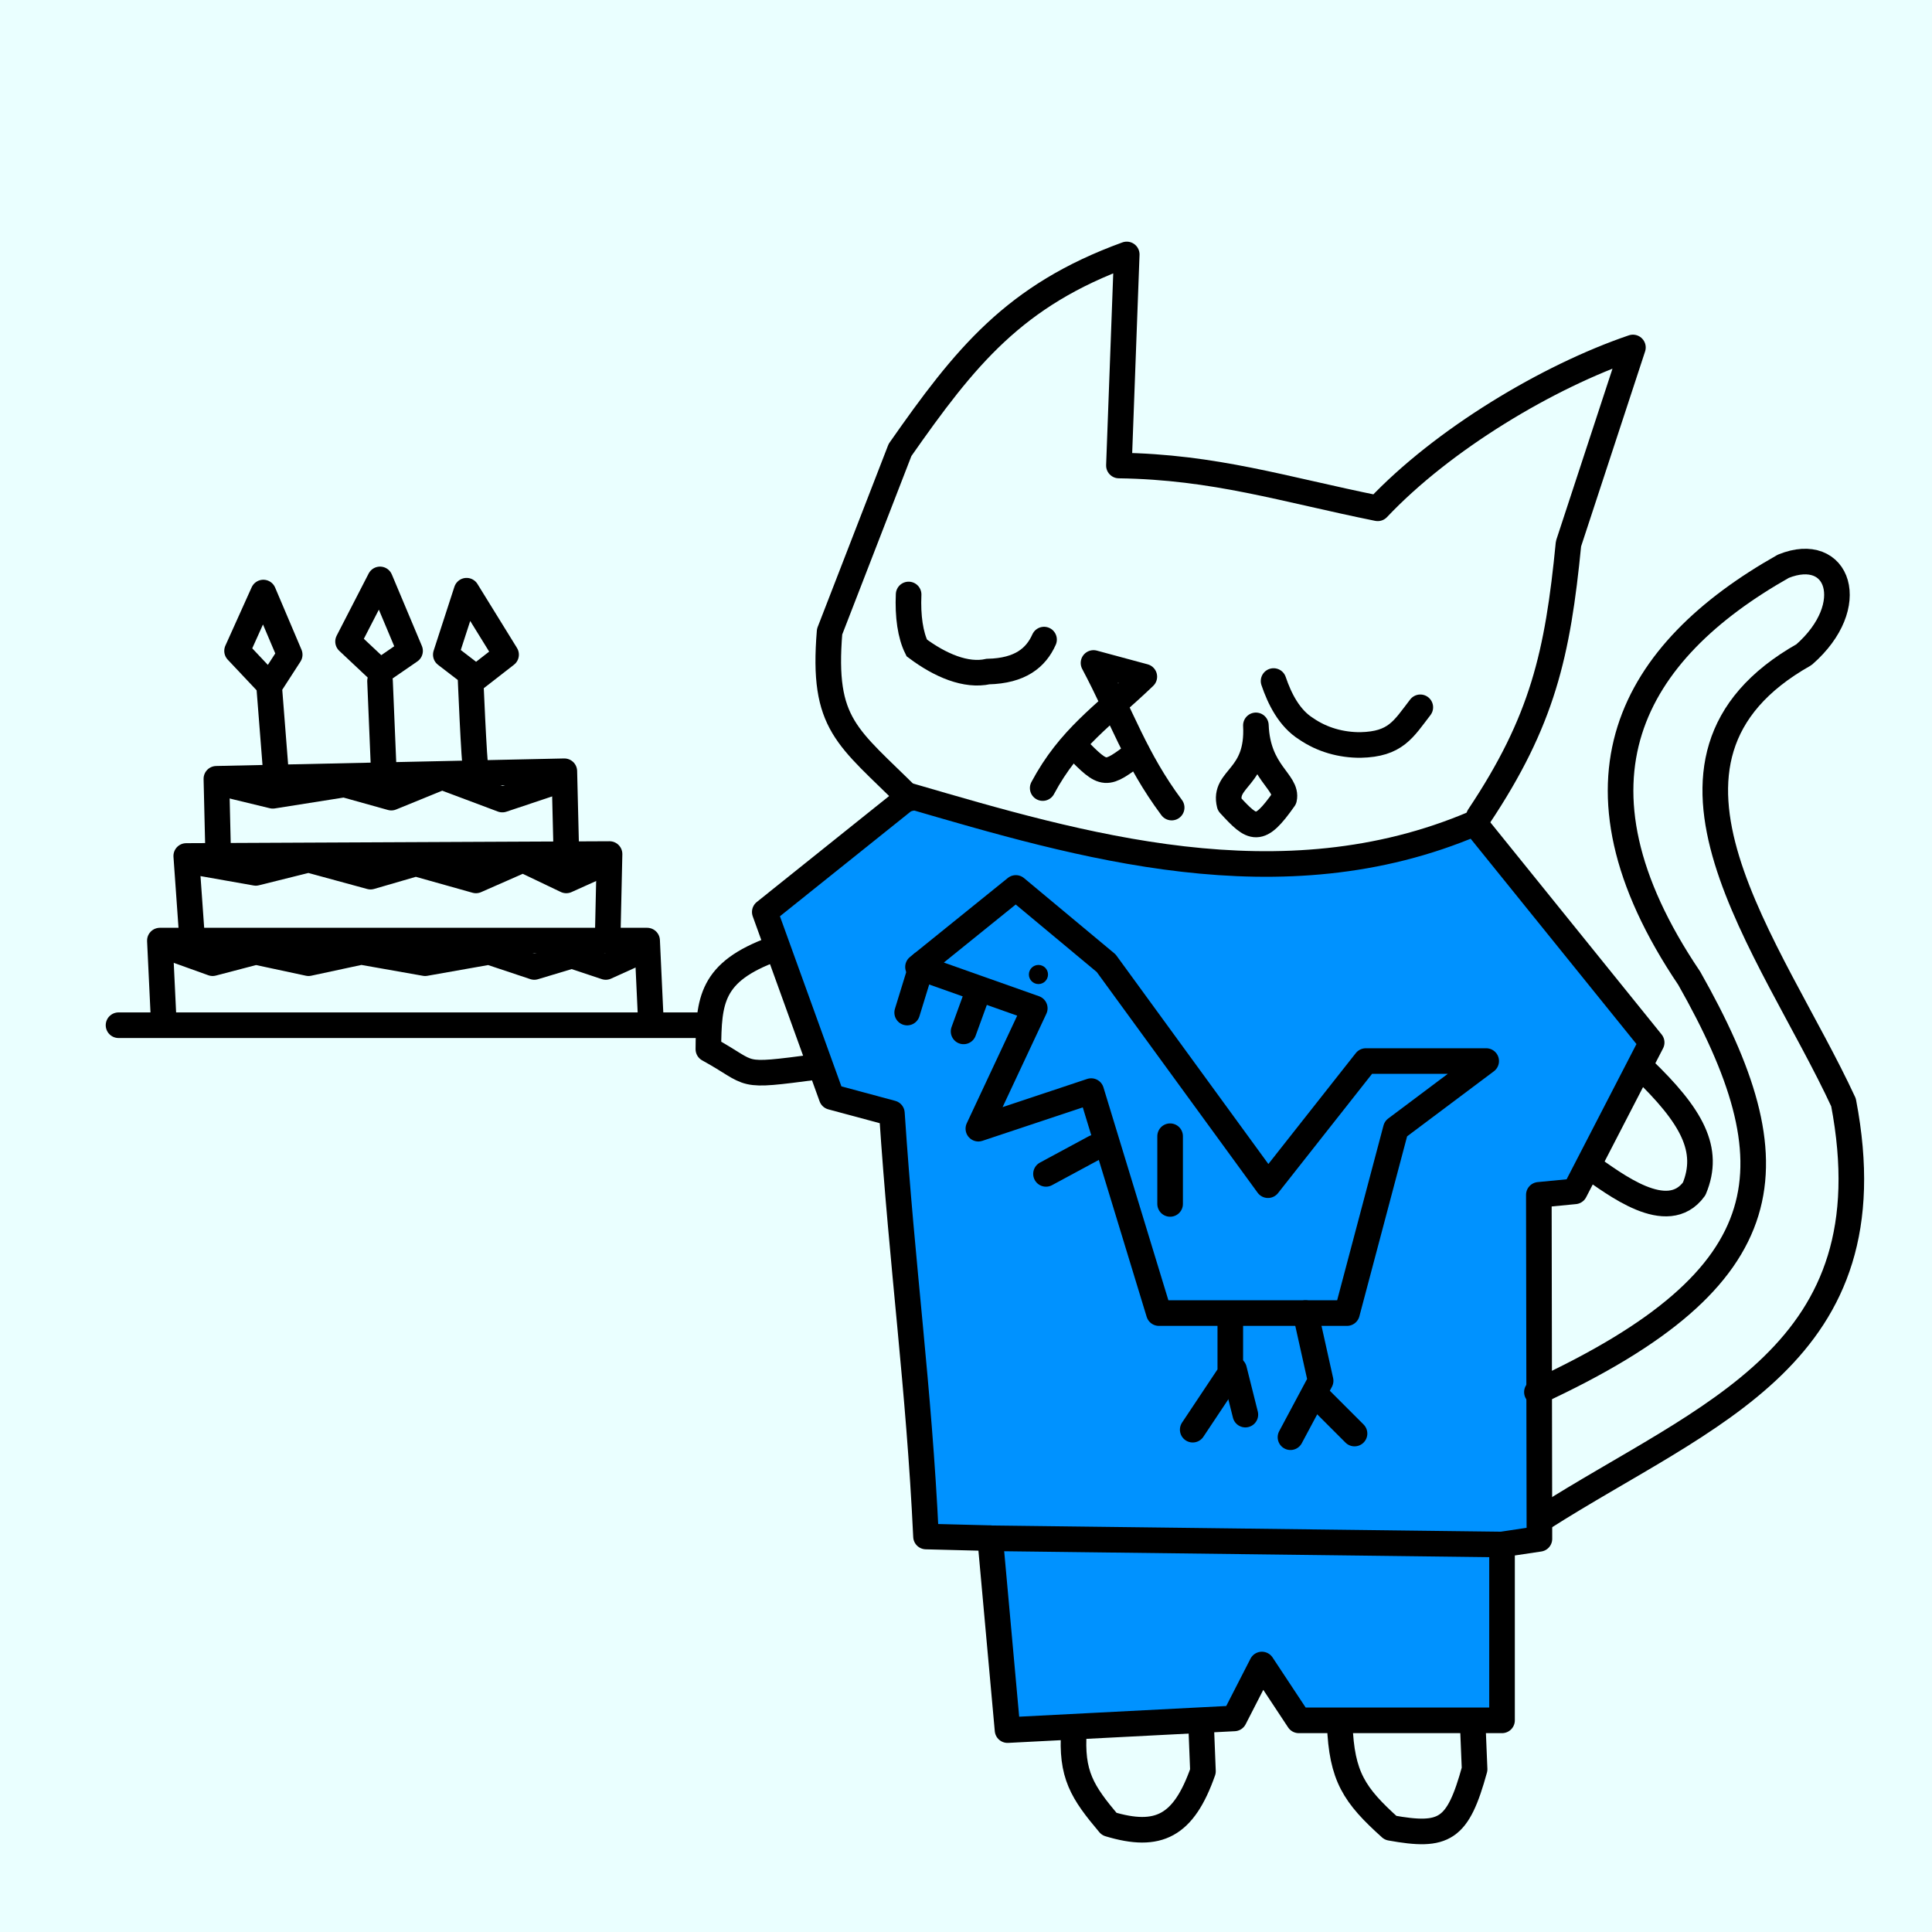
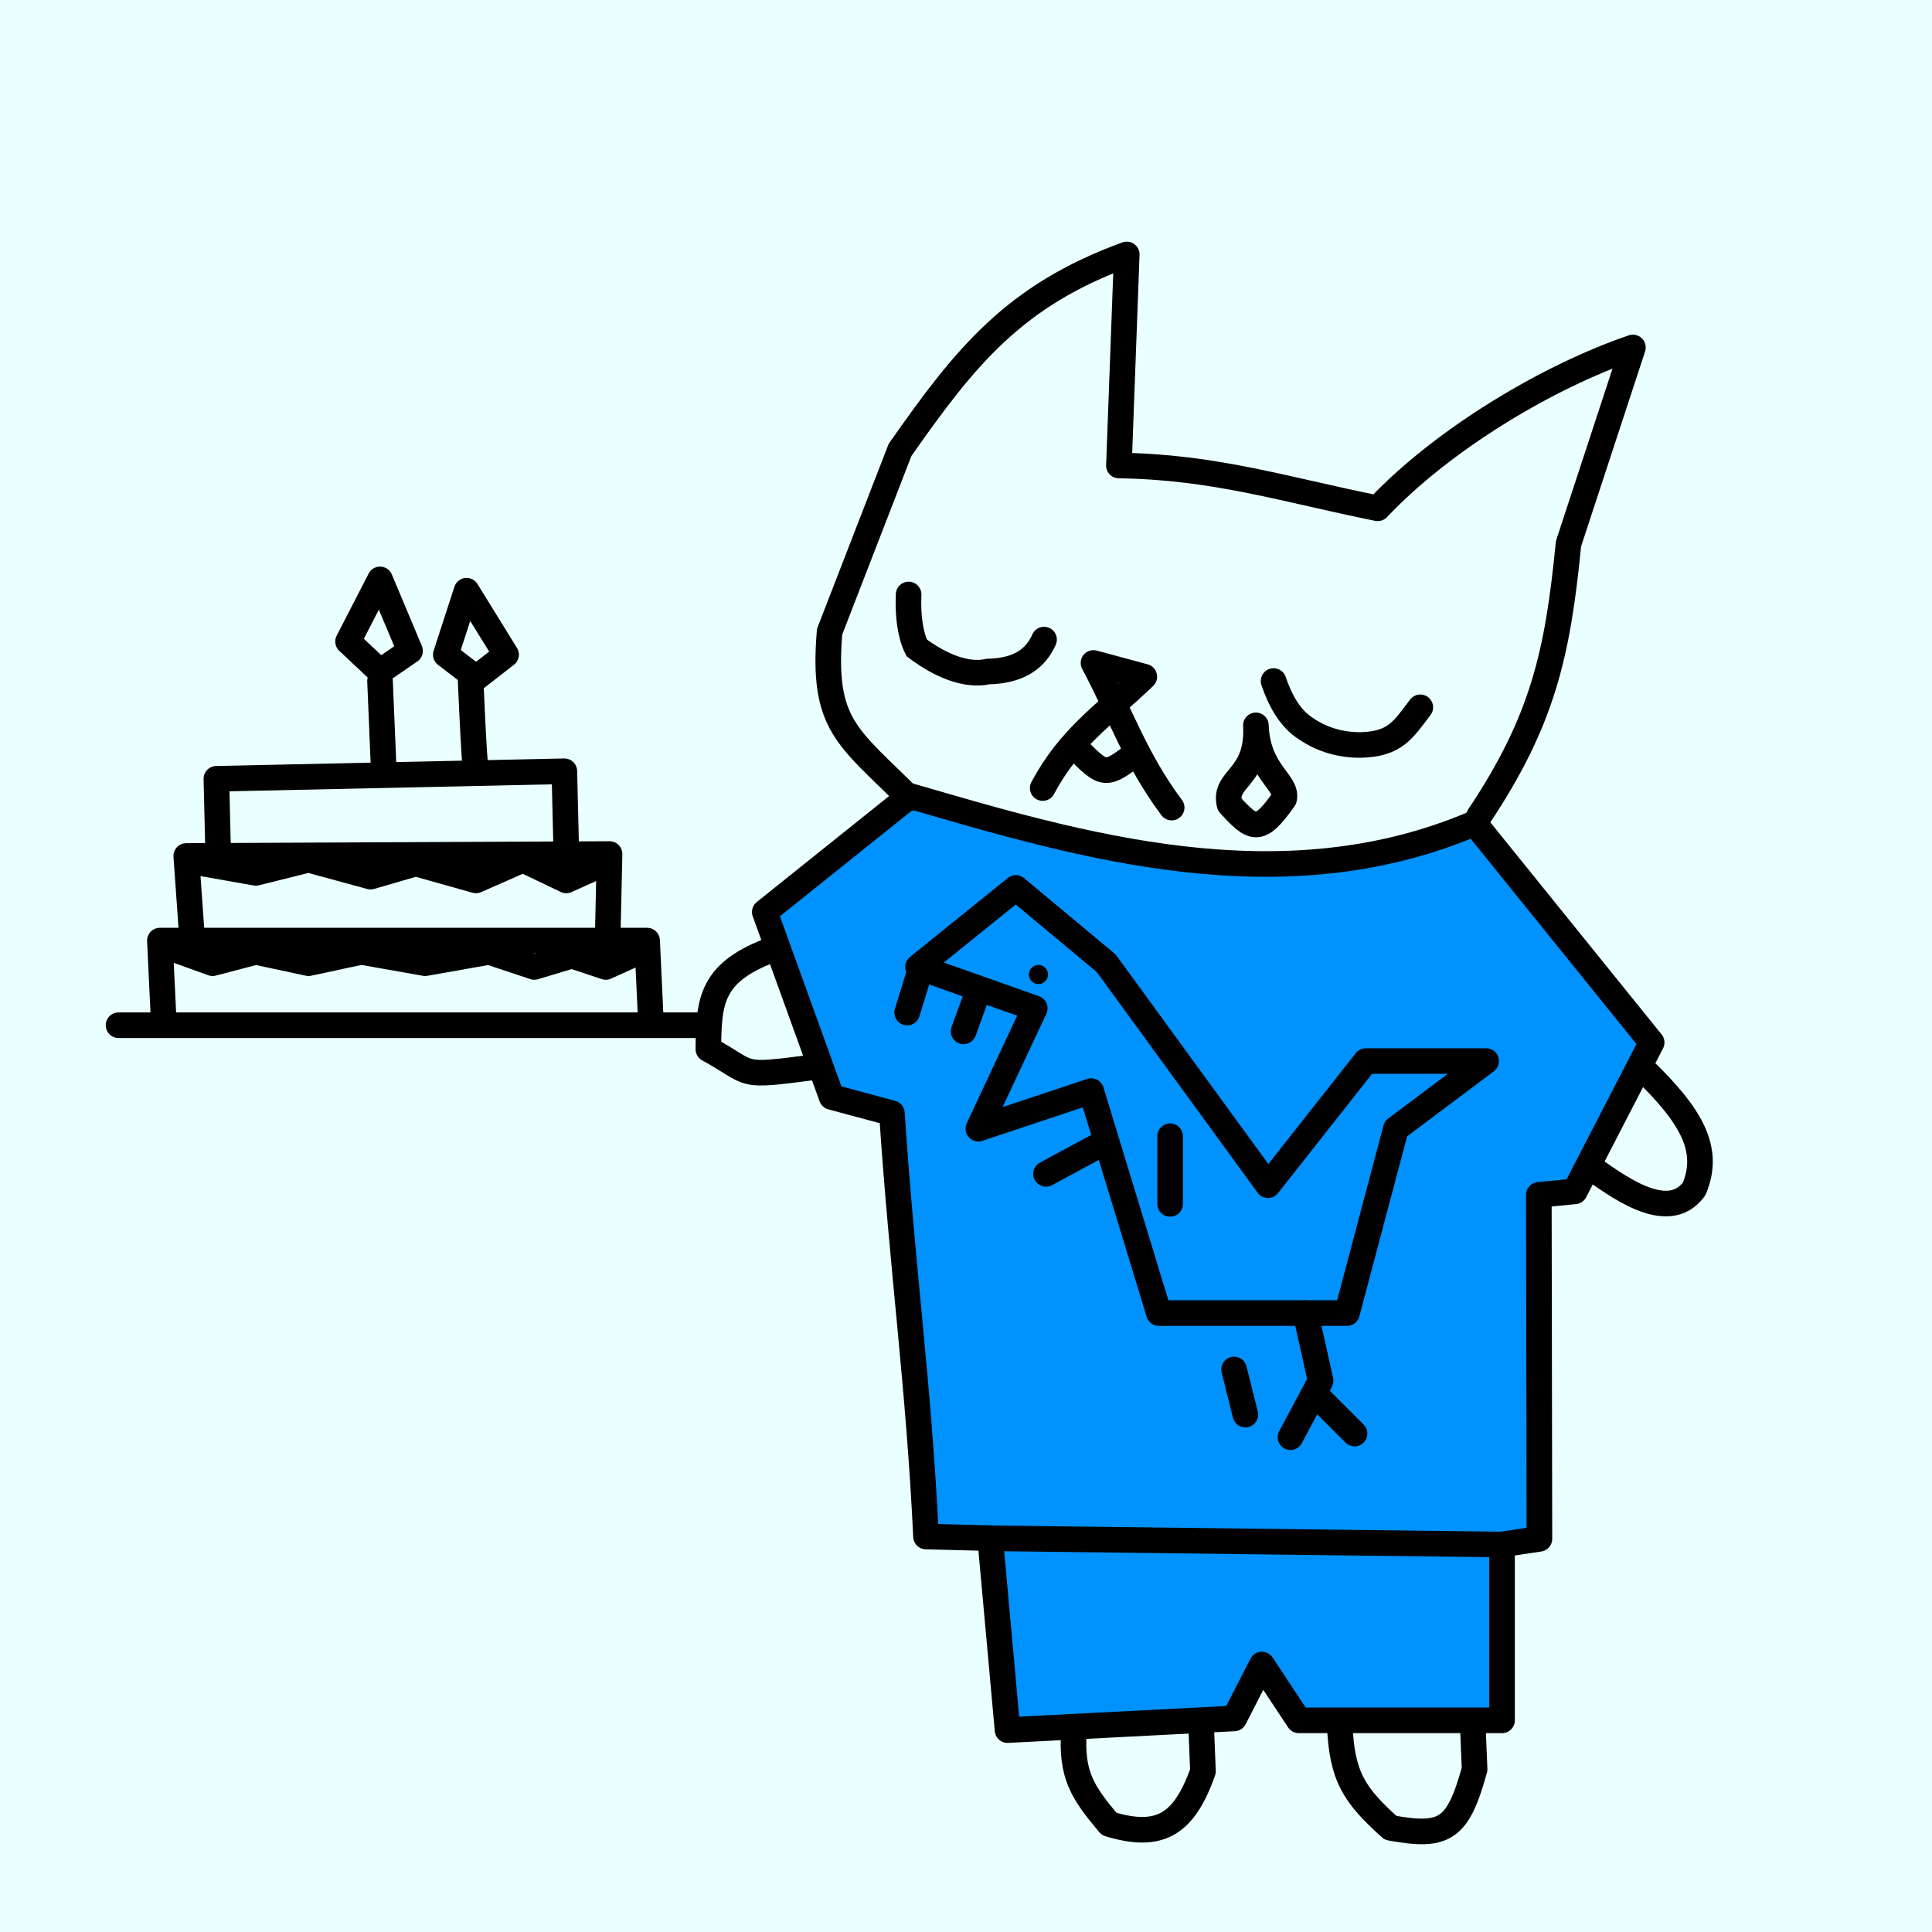
<svg xmlns="http://www.w3.org/2000/svg" xmlns:ns1="http://www.inkscape.org/namespaces/inkscape" xmlns:ns2="http://sodipodi.sourceforge.net/DTD/sodipodi-0.dtd" width="20mm" height="20mm" viewBox="0 0 20 20" version="1.1" id="0_svg8" ns1:version="1.2.1 (9c6d41e410, 2022-07-14)" ns2:docname="BackgroundMagicMonkeyBob.svg" xml:space="preserve">
  <defs id="0_defs2" />
  <ns2:namedview id="0_base" pagecolor="#ffffff" bordercolor="#666666" borderopacity="1.0" ns1:pageopacity="0.0" ns1:pageshadow="2" ns1:zoom="6.79" ns1:cx="89.322533" ns1:cy="56.111929" ns1:document-units="mm" ns1:current-layer="layer2" showgrid="0_false" ns1:window-width="1920" ns1:window-height="1057" ns1:window-x="-8" ns1:window-y="-8" ns1:window-maximized="1" ns1:showpageshadow="2" ns1:pagecheckerboard="false" ns1:deskcolor="#d1d1d1" />
  <g ns1:groupmode="layer" id="0_layer2" ns1:label="BackgroundPinkBunny">
    <rect style="display:inline;fill:#eaffff;fill-opacity:1;stroke:none;stroke-width:0.265;stroke-linecap:round;stroke-linejoin:round;stroke-opacity:0.412;paint-order:stroke fill markers" id="0_rect4821" width="20" height="20" x="0" y="0" />
  </g>
  <defs id="1_defs2" />
  <ns2:namedview id="1_base" pagecolor="#ffffff" bordercolor="#666666" borderopacity="1.0" ns1:pageopacity="0.0" ns1:pageshadow="2" ns1:zoom="6.79" ns1:cx="20.692194" ns1:cy="31.07511" ns1:document-units="mm" ns1:current-layer="svg8" showgrid="1_false" ns1:window-width="1920" ns1:window-height="1057" ns1:window-x="-8" ns1:window-y="-8" ns1:window-maximized="1" ns1:showpageshadow="2" ns1:pagecheckerboard="0" ns1:deskcolor="#d1d1d1" />
  <g ns1:groupmode="layer" id="1_layer45" ns1:label="Body" style="display:inline">
    <path style="fill:#0092ff;fill-opacity:1;stroke:#000000;stroke-width:0.265;stroke-linecap:round;stroke-linejoin:round;stroke-dasharray:none;stroke-opacity:1" d="m 15.93,12.369 0.372,-0.036 0.796,-1.541 L 15.265,8.522 C 13.262,9.378 11.17,8.749 9.418,8.239 l -1.501,1.202 0.692,1.915 0.624,0.168 c 0.108,1.629 0.279,2.822 0.353,4.382 l 0.664,0.017 0.18,1.987 2.347,-0.121 0.286,-0.558 0.382,0.578 2.104,-10e-7 v -1.821 l 0.387,-0.058 z" id="1_path12585" ns2:nodetypes="cccccccccccccccccc" />
    <path style="fill:none;stroke:#000000;stroke-width:0.265;stroke-linecap:round;stroke-linejoin:round;stroke-dasharray:none;stroke-opacity:1" d="m 11.118,17.911 c -0.033,0.46 0.085,0.64 0.364,0.971 0.511,0.154 0.771,0.022 0.971,-0.546 l -0.02,-0.506" id="1_path12589" ns2:nodetypes="cccc" />
    <path style="fill:none;stroke:#000000;stroke-width:0.265;stroke-linecap:round;stroke-linejoin:round;stroke-dasharray:none;stroke-opacity:1" d="m 13.869,17.85 c 0.02,0.541 0.15,0.734 0.526,1.072 0.56,0.101 0.696,0.024 0.87,-0.607 l -0.02,-0.486" id="1_path12591" ns2:nodetypes="cccc" />
    <path style="fill:none;stroke:#000000;stroke-width:0.265;stroke-linecap:round;stroke-linejoin:round;stroke-dasharray:none;stroke-opacity:1" d="M 8.009,9.824 C 7.357,10.062 7.337,10.357 7.333,10.861 7.817,11.126 7.617,11.154 8.455,11.044" id="1_path12593" ns2:nodetypes="ccc" />
    <path style="fill:none;stroke:#000000;stroke-width:0.265;stroke-linecap:round;stroke-linejoin:round;stroke-dasharray:none;stroke-opacity:1" d="m 16.997,11.056 c 0.521,0.499 0.71,0.846 0.541,1.251 -0.278,0.384 -0.831,-0.058 -1.094,-0.238" id="1_path12595" ns2:nodetypes="ccc" />
    <path style="fill:none;stroke:#000000;stroke-width:0.265;stroke-linecap:round;stroke-linejoin:round;stroke-dasharray:none;stroke-opacity:1" d="m 15.309,8.452 c 0.66,-0.99 0.816,-1.679 0.928,-2.823 L 16.904,3.597 C 16.024,3.896 14.935,4.549 14.262,5.262 13.283,5.064 12.576,4.833 11.583,4.819 l 0.081,-2.185 C 10.5,3.057 9.992,3.693 9.317,4.658 L 8.588,6.539 C 8.508,7.508 8.773,7.621 9.418,8.265" id="1_path12597" ns2:nodetypes="ccccccccc" />
    <path style="fill:none;stroke:#000000;stroke-width:0.265;stroke-linecap:round;stroke-linejoin:round;stroke-dasharray:none;stroke-opacity:1" d="M 12.129,8.36 C 11.753,7.855 11.614,7.417 11.32,6.863 l 0.526,0.142 c -0.425,0.407 -0.774,0.632 -1.052,1.153" id="1_path12599" ns2:nodetypes="cccc" />
    <path style="fill:none;stroke:#000000;stroke-width:0.265;stroke-linecap:round;stroke-linejoin:round;stroke-dasharray:none;stroke-opacity:1" d="m 10.248,15.924 5.322,0.065" id="1_path12681" ns2:nodetypes="cc" />
-     <path style="fill:none;stroke:#000000;stroke-width:0.265px;stroke-linecap:round;stroke-linejoin:round;stroke-opacity:1" d="m 15.91,14.411 c 2.583,-1.195 2.669,-2.355 1.577,-4.284 -1.379,-2.043 -0.588,-3.383 0.974,-4.265 0.571,-0.231 0.797,0.405 0.214,0.915 -1.931,1.09 -0.333,3.034 0.409,4.635 0.5,2.616 -1.411,3.217 -3.116,4.304" id="1_path14208" ns2:nodetypes="cccccc" />
  </g>
  <defs id="2_defs2" />
  <ns2:namedview id="2_base" pagecolor="#ffffff" bordercolor="#666666" borderopacity="1.0" ns1:pageopacity="0.0" ns1:pageshadow="2" ns1:zoom="6.79" ns1:cx="20.692194" ns1:cy="31.07511" ns1:document-units="mm" ns1:current-layer="svg8" showgrid="2_false" ns1:window-width="1920" ns1:window-height="1057" ns1:window-x="-8" ns1:window-y="-8" ns1:window-maximized="1" ns1:showpageshadow="2" ns1:pagecheckerboard="0" ns1:deskcolor="#d1d1d1" />
  <g ns1:groupmode="layer" id="2_layer9" ns1:label="tongue" style="display:inline">
    <path style="fill:none;stroke:#000000;stroke-width:0.265px;stroke-linecap:round;stroke-linejoin:round;stroke-opacity:1" d="m 11.139,7.741 c 0.299,0.302 0.302,0.298 0.633,0.049" id="2_path14230" ns2:nodetypes="cc" />
  </g>
  <defs id="3_defs2" />
  <ns2:namedview id="3_base" pagecolor="#ffffff" bordercolor="#666666" borderopacity="1.0" ns1:pageopacity="0.0" ns1:pageshadow="2" ns1:zoom="6.79" ns1:cx="20.692194" ns1:cy="31.07511" ns1:document-units="mm" ns1:current-layer="svg8" showgrid="3_false" ns1:window-width="1920" ns1:window-height="1057" ns1:window-x="-8" ns1:window-y="-8" ns1:window-maximized="1" ns1:showpageshadow="2" ns1:pagecheckerboard="0" ns1:deskcolor="#d1d1d1" />
  <g ns1:groupmode="layer" id="3_layer15" ns1:label="dragon shirt" style="display:inline">
    <path style="fill:none;stroke:#000000;stroke-width:0.265px;stroke-linecap:round;stroke-linejoin:round;stroke-opacity:1" d="m 9.503,10.01 1.013,-0.818 0.935,0.779 1.675,2.298 1.013,-1.285 h 1.246 l -0.935,0.701 -0.506,1.908 h -1.947 l -0.701,-2.298 -1.168,0.389 0.584,-1.246 z" id="3_path15365" ns2:nodetypes="ccccccccccccc" />
    <path style="fill:none;stroke:#000000;stroke-width:0.265px;stroke-linecap:round;stroke-linejoin:round;stroke-opacity:1" d="m 11.334,11.879 -0.506,0.273" id="3_path15367" />
    <path style="fill:none;stroke:#000000;stroke-width:0.265px;stroke-linecap:round;stroke-linejoin:round;stroke-opacity:1" d="m 12.113,11.762 v 0.701" id="3_path15369" />
    <path style="fill:none;stroke:#000000;stroke-width:0.265px;stroke-linecap:round;stroke-linejoin:round;stroke-opacity:1" d="m 13.515,13.593 0.156,0.701 -0.312,0.584" id="3_path15371" />
    <path style="fill:none;stroke:#000000;stroke-width:0.265px;stroke-linecap:round;stroke-linejoin:round;stroke-opacity:1" d="m 13.671,14.489 0.351,0.351" id="3_path15373" ns2:nodetypes="cc" />
-     <path style="fill:none;stroke:#000000;stroke-width:0.265px;stroke-linecap:round;stroke-linejoin:round;stroke-opacity:1" d="m 12.736,13.632 v 0.584 l -0.389,0.584" id="3_path15375" />
    <path style="fill:none;stroke:#000000;stroke-width:0.265px;stroke-linecap:round;stroke-linejoin:round;stroke-opacity:1" d="m 12.775,14.177 0.117,0.467" id="3_path15377" />
    <path style="fill:none;stroke:#000000;stroke-width:0.265px;stroke-linecap:round;stroke-linejoin:round;stroke-opacity:1" d="M 9.547,9.975 9.391,10.482" id="3_path15403" />
    <path style="fill:none;stroke:#000000;stroke-width:0.265px;stroke-linecap:round;stroke-linejoin:round;stroke-opacity:1" d="M 10.131,10.248 9.975,10.677" id="3_path15405" />
    <circle style="display:inline;fill:none;fill-opacity:1;stroke:#000000;stroke-width:0.1;stroke-linecap:round;stroke-linejoin:round;stroke-dasharray:none;stroke-opacity:1" id="3_path13752-9-7" cx="10.75" cy="10.088" r="0.049" />
  </g>
  <defs id="4_defs2" />
  <ns2:namedview id="4_base" pagecolor="#ffffff" bordercolor="#666666" borderopacity="1.0" ns1:pageopacity="0.0" ns1:pageshadow="2" ns1:zoom="6.79" ns1:cx="20.692194" ns1:cy="31.07511" ns1:document-units="mm" ns1:current-layer="svg8" showgrid="4_false" ns1:window-width="1920" ns1:window-height="1057" ns1:window-x="-8" ns1:window-y="-8" ns1:window-maximized="1" ns1:showpageshadow="2" ns1:pagecheckerboard="0" ns1:deskcolor="#d1d1d1" />
  <g ns1:groupmode="layer" id="4_layer3" ns1:label="cake" style="display:inline">
    <path style="fill:none;stroke:#000000;stroke-width:0.265px;stroke-linecap:round;stroke-linejoin:round;stroke-opacity:1" d="M 7.303,10.613 H 1.227" id="4_path13892" />
    <path style="fill:none;stroke:#000000;stroke-width:0.265px;stroke-linecap:round;stroke-linejoin:round;stroke-opacity:1" d="M 1.694,10.555 1.655,9.737 h 5.044 l 0.039,0.837" id="4_path13894" />
    <path style="fill:none;stroke:#000000;stroke-width:0.265px;stroke-linecap:round;stroke-linejoin:round;stroke-opacity:1" d="M 1.986,9.679 1.928,8.861 6.31,8.841 6.29,9.737" id="4_path13896" />
    <path style="fill:none;stroke:#000000;stroke-width:0.265px;stroke-linecap:round;stroke-linejoin:round;stroke-opacity:1" d="M 2.259,8.861 2.24,8.062 5.842,7.984 5.862,8.802" id="4_path13898" />
    <path style="fill:none;stroke:#000000;stroke-width:0.265px;stroke-linecap:round;stroke-linejoin:round;stroke-opacity:1" d="M 3.973,7.984 3.934,7.05" id="4_path13900" />
    <path style="fill:none;stroke:#000000;stroke-width:0.265px;stroke-linecap:round;stroke-linejoin:round;stroke-opacity:1" d="M 3.934,6.952 3.603,6.641 3.934,5.998 4.245,6.738 Z" id="4_path13902" />
-     <path style="fill:none;stroke:#000000;stroke-width:0.265px;stroke-linecap:round;stroke-linejoin:round;stroke-opacity:1" d="M 2.259,8.101 2.824,8.238 3.564,8.121 4.051,8.257 4.576,8.043 5.2,8.277 5.784,8.082" id="4_path13904" ns2:nodetypes="ccccccc" />
    <path style="fill:none;stroke:#000000;stroke-width:0.265px;stroke-linecap:round;stroke-linejoin:round;stroke-opacity:1" d="M 1.986,8.919 2.648,9.036 3.194,8.9 3.836,9.075 4.304,8.939 4.927,9.114 5.414,8.9 5.862,9.114 6.251,8.939" id="4_path13906" ns2:nodetypes="ccccccccc" />
    <path style="fill:none;stroke:#000000;stroke-width:0.265px;stroke-linecap:round;stroke-linejoin:round;stroke-opacity:1" d="M 1.714,9.796 2.201,9.971 2.648,9.854 3.194,9.971 3.739,9.854 4.401,9.971 5.063,9.854 5.531,10.01 5.92,9.893 6.271,10.01 6.66,9.834" id="4_path13908" ns2:nodetypes="ccccccccccc" />
    <path style="fill:none;stroke:#000000;stroke-width:0.265px;stroke-linecap:round;stroke-linejoin:round;stroke-opacity:1" d="M 4.927,7.984 C 4.907,7.907 4.869,6.972 4.869,6.972 L 4.615,6.777 4.83,6.115 5.239,6.777 4.888,7.05" id="4_path13910" />
-     <path style="fill:none;stroke:#000000;stroke-width:0.265px;stroke-linecap:round;stroke-linejoin:round;stroke-opacity:1" d="M 2.863,8.082 2.785,7.089 2.454,6.738 2.726,6.134 2.999,6.777 2.785,7.108" id="4_path13912" />
  </g>
  <defs id="5_defs2" />
  <ns2:namedview id="5_base" pagecolor="#ffffff" bordercolor="#666666" borderopacity="1.0" ns1:pageopacity="0.0" ns1:pageshadow="2" ns1:zoom="6.79" ns1:cx="20.83947" ns1:cy="31.07511" ns1:document-units="mm" ns1:current-layer="svg8" showgrid="5_false" ns1:window-width="1920" ns1:window-height="1057" ns1:window-x="-8" ns1:window-y="-8" ns1:window-maximized="1" ns1:showpageshadow="2" ns1:pagecheckerboard="0" ns1:deskcolor="#d1d1d1" />
  <g ns1:groupmode="layer" id="5_layer13" ns1:label="sad eyes" style="display:inline">
    <path style="fill:none;stroke:#000000;stroke-width:0.265px;stroke-linecap:round;stroke-linejoin:miter;stroke-opacity:1" d="m 9.406,6.154 c -0.01,0.225 0.018,0.42 0.084,0.553 0.243,0.182 0.511,0.295 0.738,0.245 0.334,-0.008 0.496,-0.143 0.58,-0.331" id="5_path15289" ns2:nodetypes="cccc" />
    <path style="fill:none;stroke:#000000;stroke-width:0.265px;stroke-linecap:round;stroke-linejoin:miter;stroke-opacity:1" d="m 13.184,7.05 c 0.062,0.183 0.162,0.385 0.338,0.495 0.165,0.113 0.36,0.168 0.562,0.167 0.364,-0.008 0.443,-0.162 0.619,-0.39" id="5_path15291" ns2:nodetypes="cccc" />
    <path style="display:inline;fill:none;stroke:#000000;stroke-width:0.265px;stroke-linecap:round;stroke-linejoin:round;stroke-opacity:1" d="m 13.001,7.51 c 0.019,0.487 0.331,0.584 0.292,0.759 -0.258,0.367 -0.322,0.323 -0.565,0.058 -0.069,-0.276 0.302,-0.269 0.273,-0.818 z" id="5_path14028-2-0" ns2:nodetypes="cccc" />
  </g>
</svg>